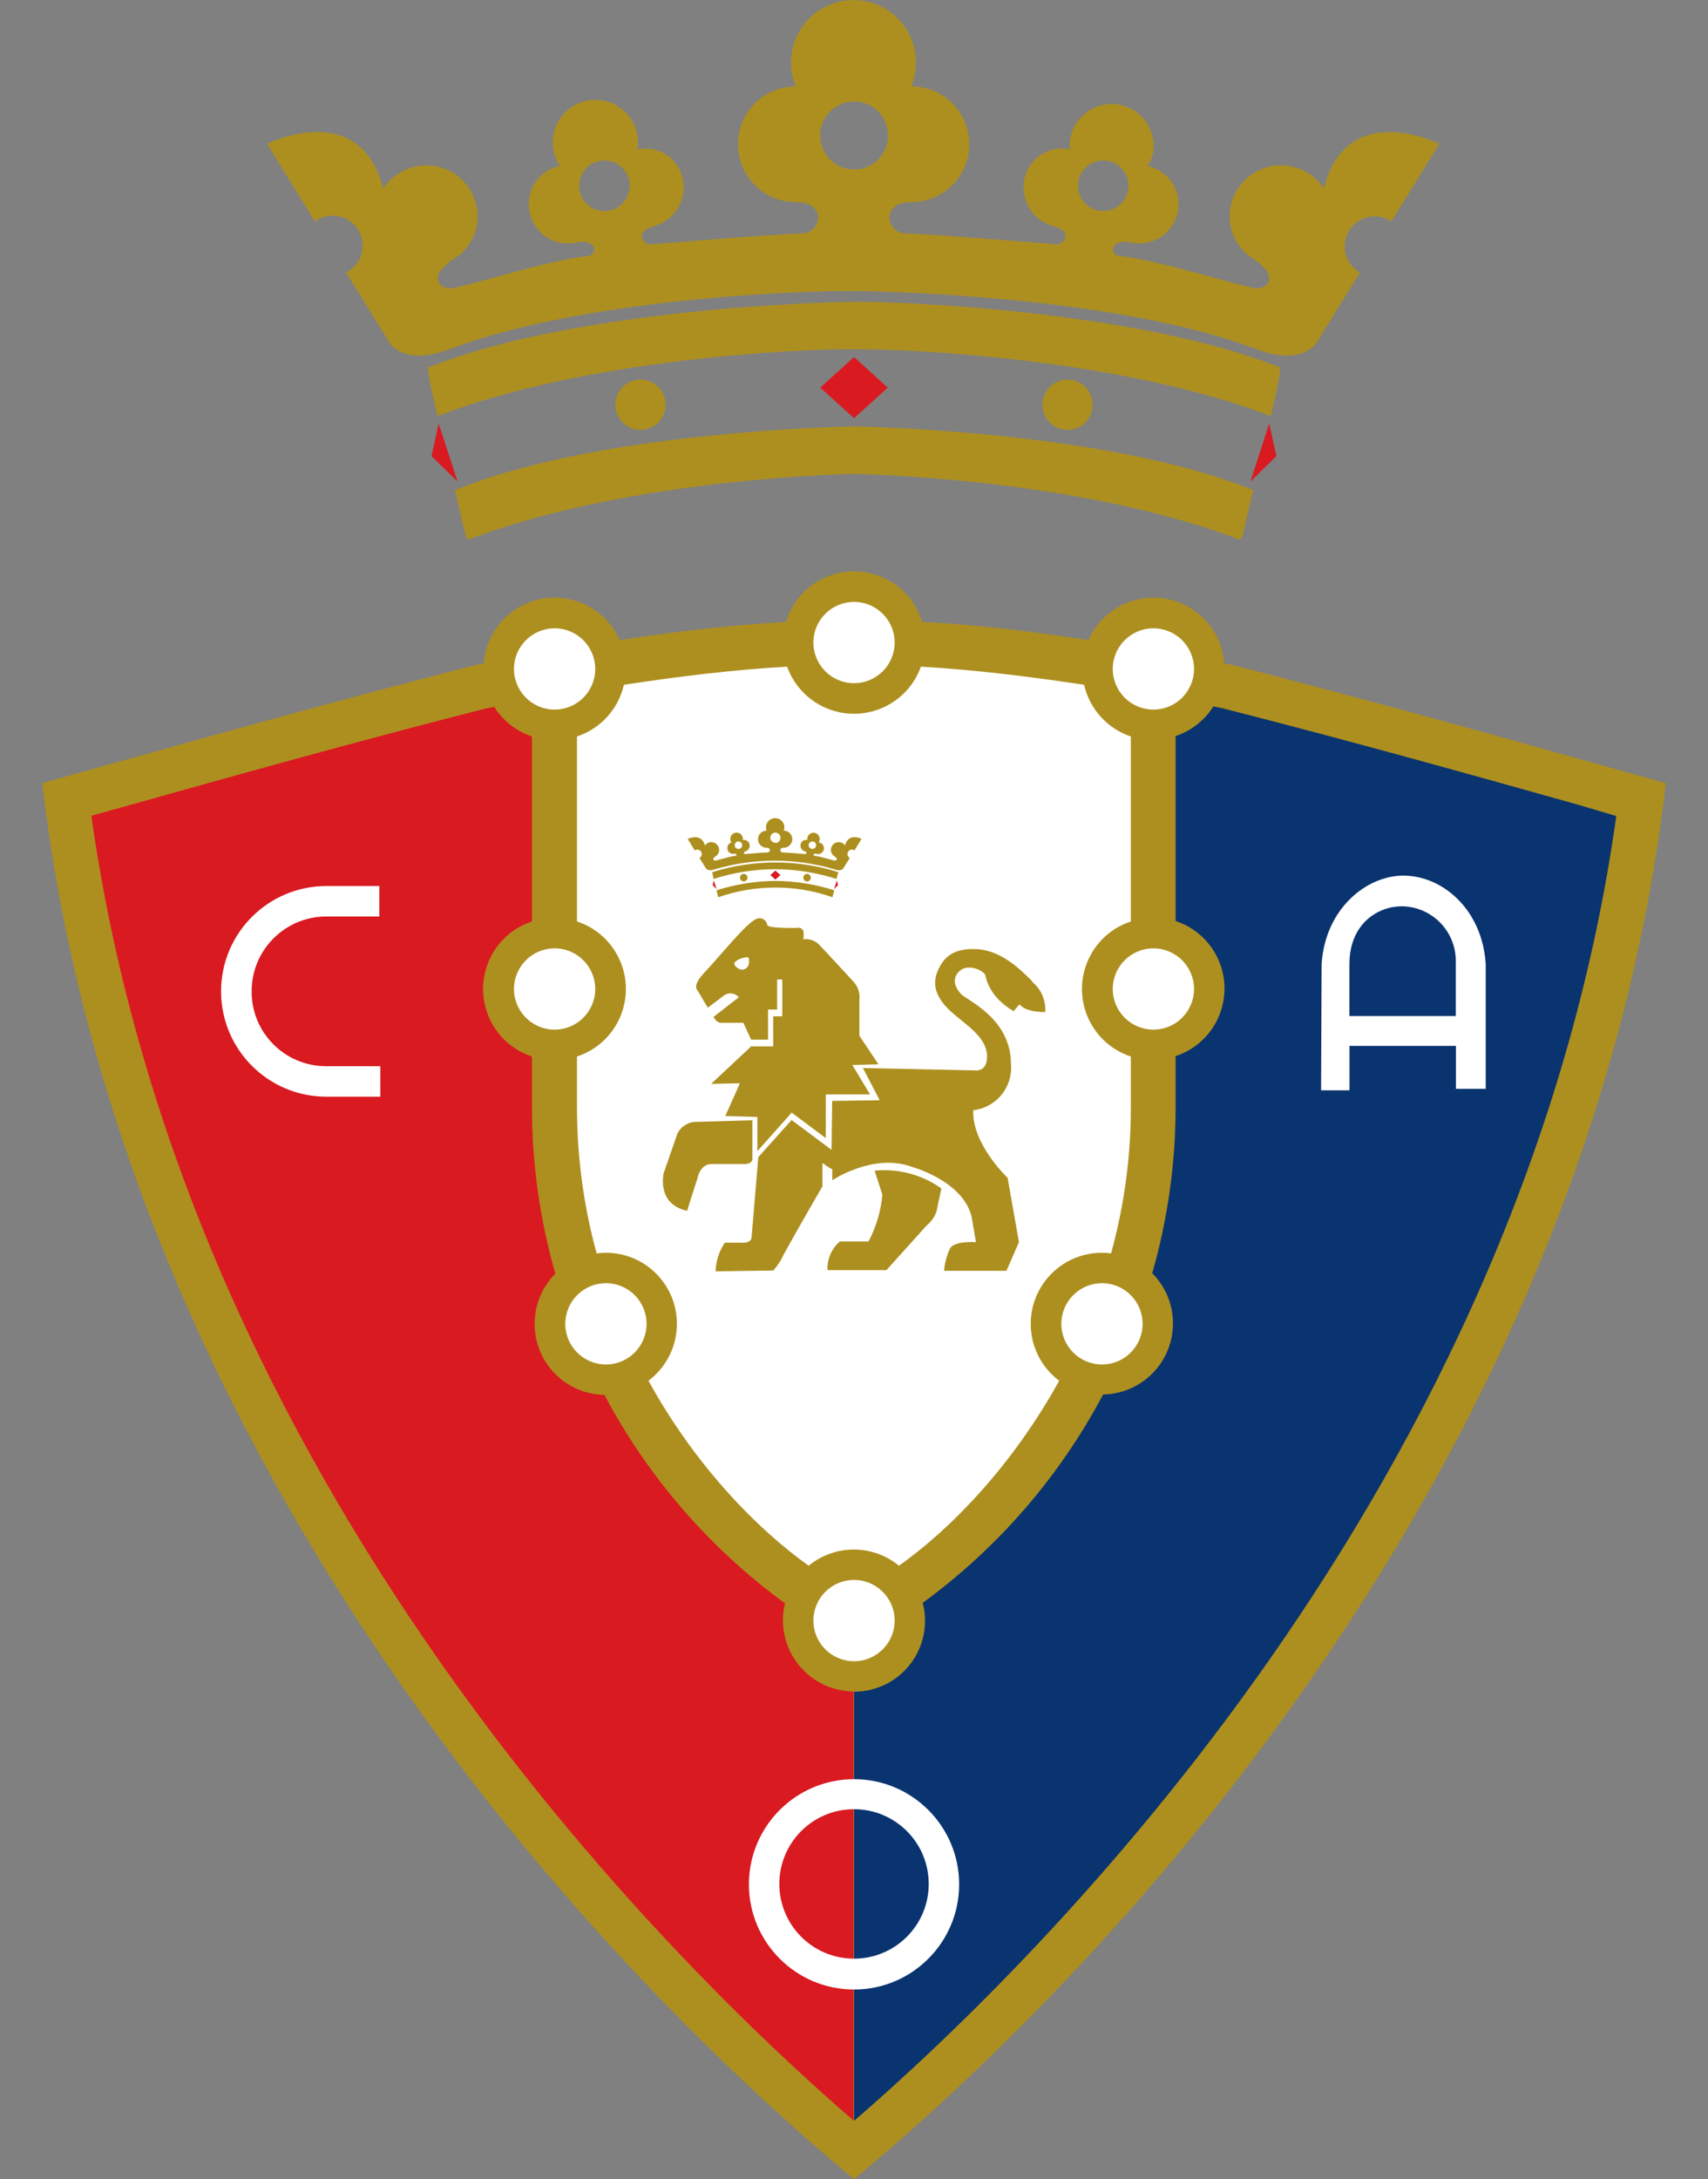
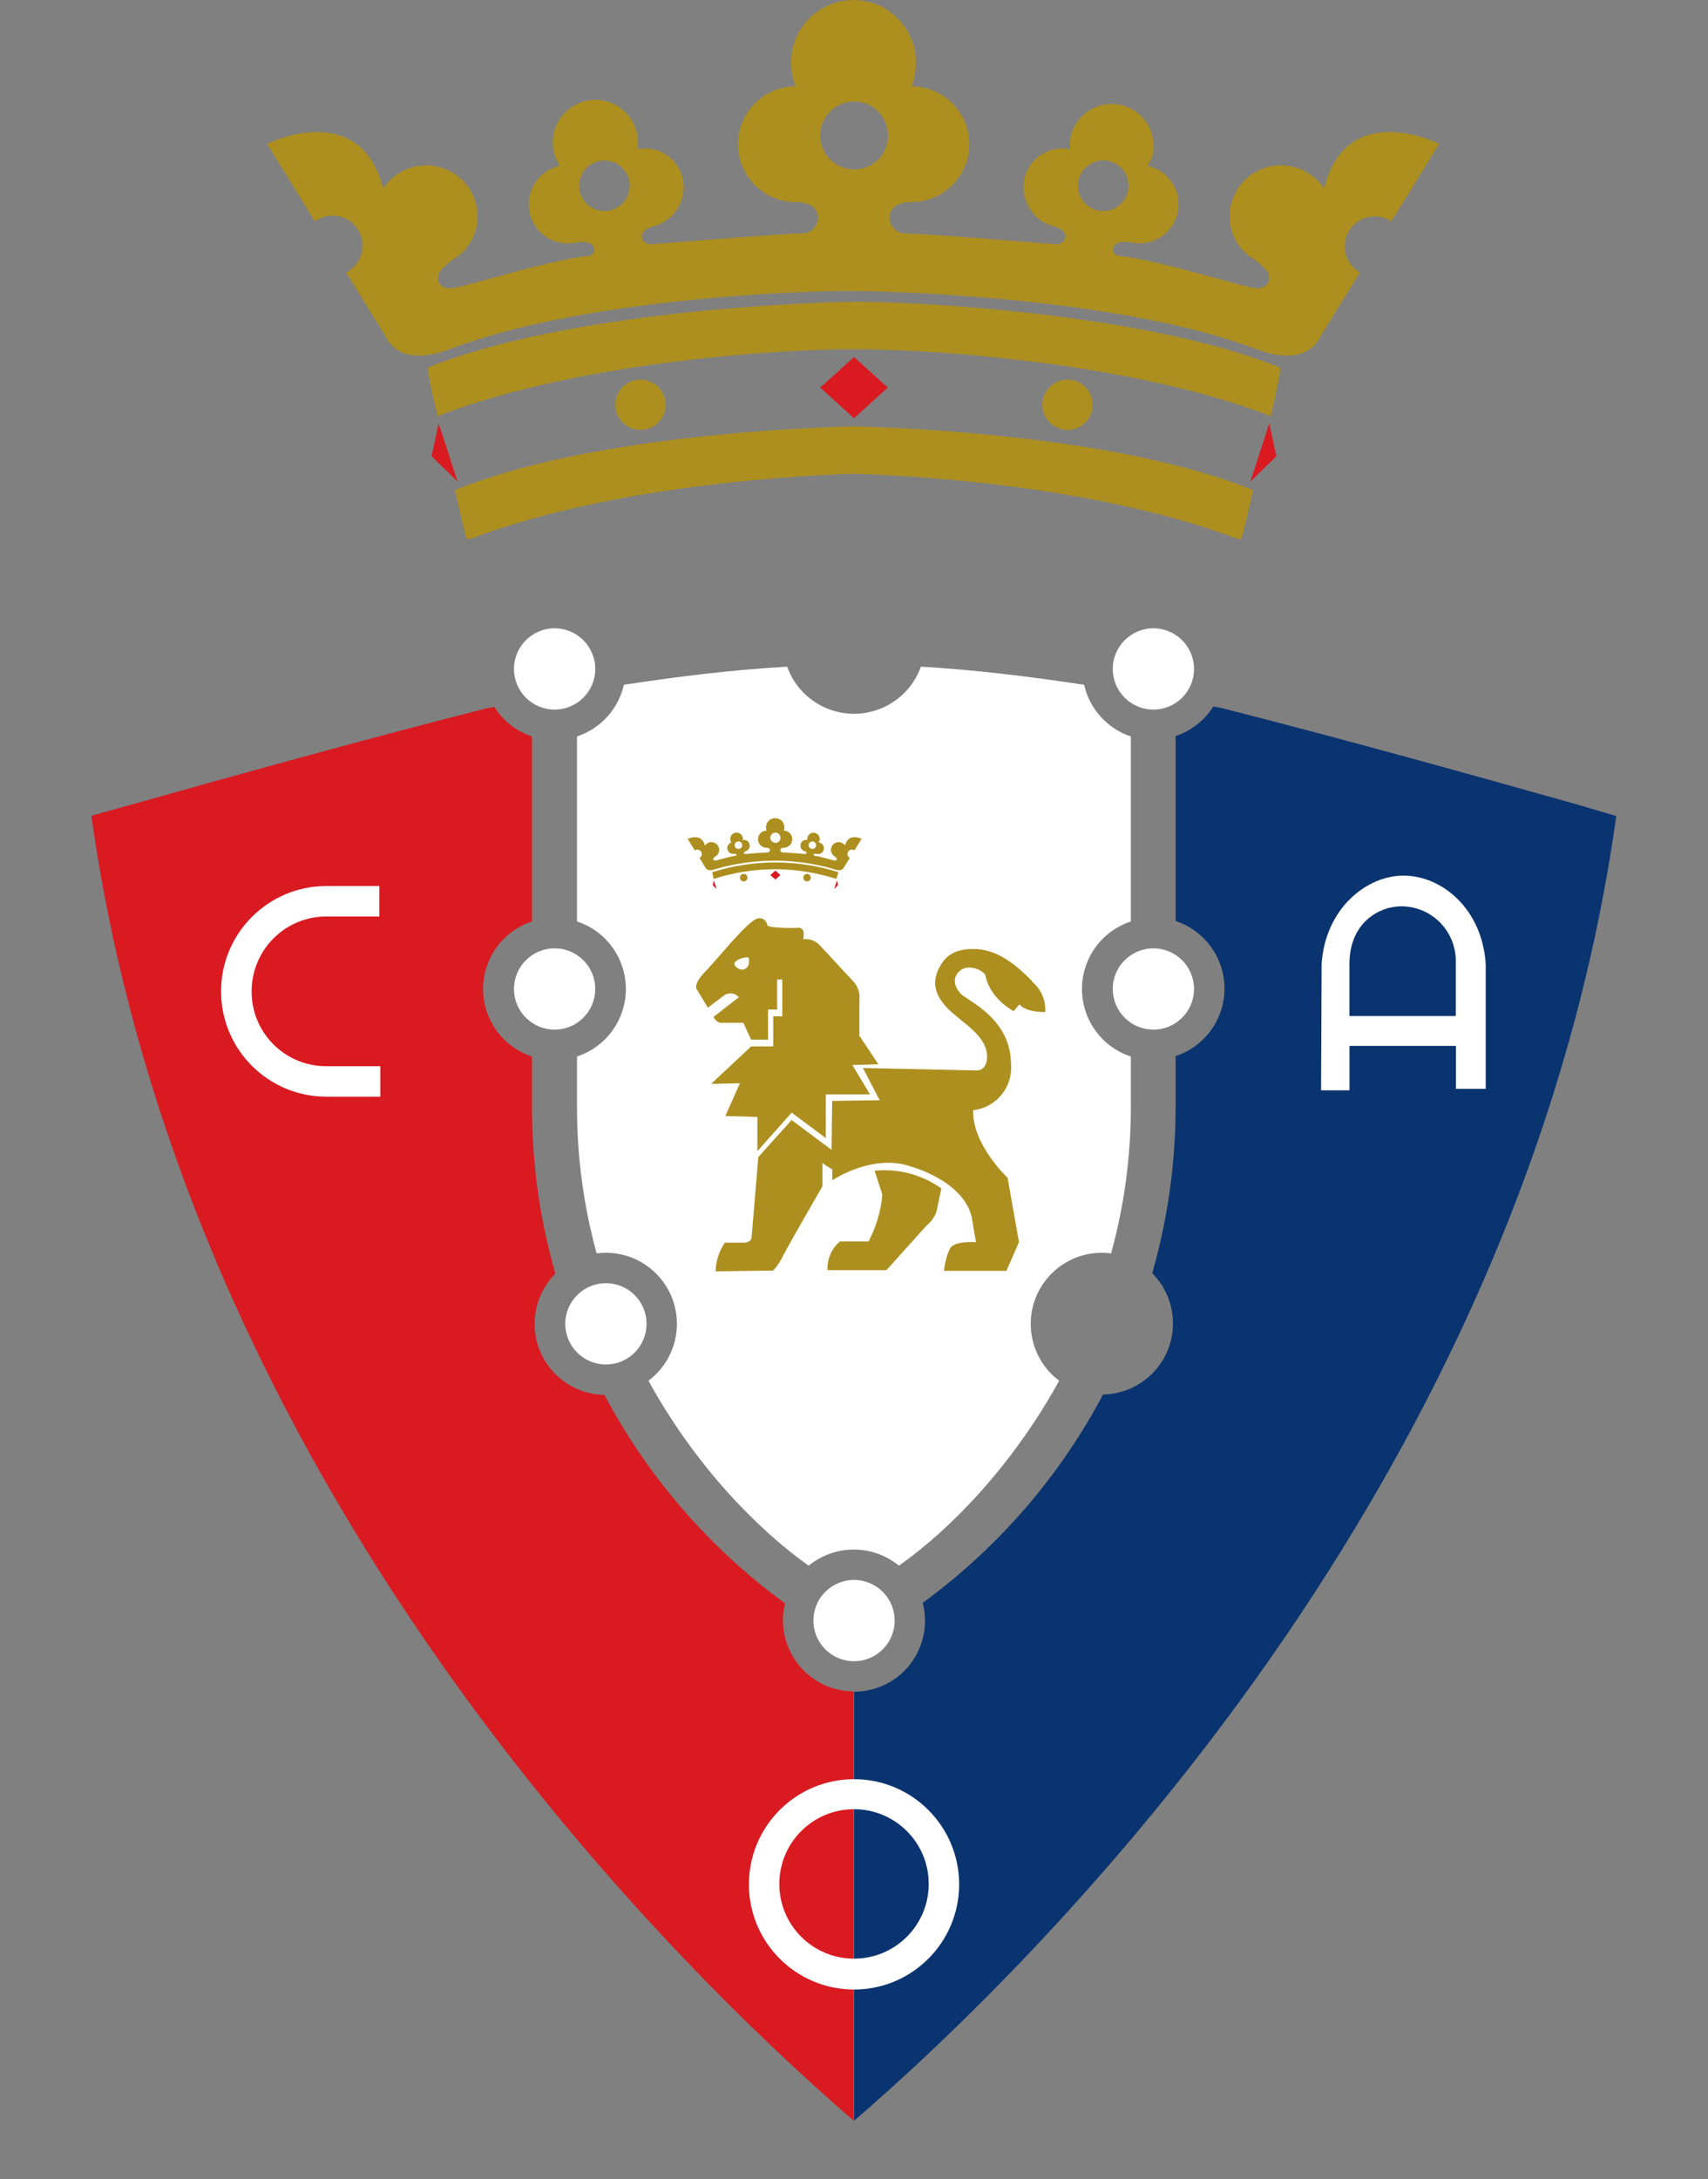
<svg xmlns="http://www.w3.org/2000/svg" id="Capa_1" version="1.1" viewBox="0 0 322.87 411.77">
  <rect x="0" y="0" width="322.87" height="411.77" fill="#808080" stroke="none" />
  <defs>
    <style>
      .st0 {
        fill: #0a346f;
      }

      .st1 {
        fill: #d91a21;
      }

      .st2 {
        fill: #ad8f1f;
      }

      .st3 {
        fill: #fff;
      }
    </style>
  </defs>
-   <path class="st2" d="M232.65,125.59l-1.22-.22c-.55-7.4-6.99-12.95-14.39-12.4-4.95.37-9.29,3.43-11.29,7.97-11.06-1.68-21.52-2.95-31.44-3.42-2.15-7.11-9.65-11.13-16.76-8.98-4.31,1.3-7.68,4.67-8.98,8.98-9.91.55-20.37,1.74-31.44,3.42-2.99-6.79-10.92-9.86-17.71-6.87-4.54,2-7.6,6.34-7.97,11.29l-1.22.22c-32.55,8.31-62.64,16.97-82.24,22.39,14.2,121.87,96.57,216.53,153.46,263.79,56.89-47.25,139.26-141.9,153.46-263.77-19.62-5.44-49.69-14.09-82.24-22.41Z" />
  <path class="st0" d="M297.8,151.91c-18.71-5.25-41.98-11.79-66.97-18.15l-1.47-.27c-1.66,2.63-4.18,4.61-7.13,5.59v34.95c7.05,2.31,10.88,9.9,8.57,16.95-1.33,4.06-4.51,7.24-8.57,8.57v9.6c0,10.63-1.49,21.21-4.42,31.43,5.24,5.25,5.22,13.76-.03,18.99-2.46,2.45-5.78,3.86-9.26,3.92-8.24,15.54-19.9,29-34.1,39.37,1.87,7.16-2.41,14.48-9.57,16.35-1.11.29-2.25.44-3.4.44v81.08c35.6-30.74,126.44-120.41,144.08-246.54l-7.72-2.28Z" />
  <path class="st1" d="M147.99,306.23c0-1.1.14-2.2.41-3.27-14.22-10.37-25.9-23.84-34.14-39.39-7.42-.12-13.33-6.24-13.2-13.65.06-3.48,1.46-6.79,3.92-9.26-2.93-10.22-4.42-20.8-4.42-31.43v-9.6c-7.05-2.31-10.88-9.9-8.57-16.95,1.33-4.06,4.51-7.24,8.57-8.57v-34.95c-2.95-.98-5.47-2.96-7.13-5.59l-1.47.27c-25.06,6.38-48.26,12.9-66.97,18.15l-7.72,2.15c17.69,126.11,108.48,215.79,144.08,246.54v-81.08c-7.36-.06-13.3-6.01-13.34-13.37Z" />
  <path class="st3" d="M109.07,139.16v34.95c7.05,2.31,10.88,9.9,8.57,16.95-1.33,4.06-4.51,7.24-8.57,8.57v9.6c0,9.32,1.25,18.61,3.71,27.6.58-.08,1.16-.12,1.74-.12,7.42,0,13.43,6,13.44,13.42,0,4.23-1.99,8.22-5.38,10.76,8.84,16.08,20.64,28.11,30.29,34.95,4.96-4.07,12.1-4.07,17.06,0,9.71-6.84,21.42-18.87,30.29-34.95-5.94-4.45-7.14-12.87-2.69-18.8,2.54-3.39,6.52-5.38,10.76-5.38.58,0,1.16.04,1.74.12,2.48-8.99,3.74-18.27,3.74-27.6v-9.6c-7.05-2.31-10.88-9.9-8.57-16.95,1.33-4.06,4.51-7.24,8.57-8.57v-34.95c-4.45-1.49-7.8-5.2-8.84-9.77-10.48-1.59-20.89-2.85-30.85-3.42-2.5,6.98-10.19,10.61-17.18,8.11-3.78-1.36-6.75-4.33-8.11-8.11-9.94.56-20.34,1.81-30.85,3.42-1.05,4.58-4.41,8.29-8.87,9.77Z" />
-   <path class="st2" d="M131.73,211.97c-1.54-.03-2.97.82-3.67,2.2l-2.59,7.46s-1.47,5.9,4.42,7.15c0,0,1.03-3.35,1.96-6.16,0,0,.44-2.68,2.68-2.68h5.9s1.4.21,1.8-.77v-7.5l-10.5.31Z" />
  <path class="st2" d="M195.08,185.35c-2.95-2.95-6.53-6.1-11.16-6.03-3.69,0-5.31,1.47-6.37,3.52s-1.47,4.63,1.67,7.78c2.71,2.71,7.37,5.03,7.37,9.05,0,2.77-2.05,2.59-2.05,2.59l-21.42-.46,3.17,6.09-8.98.13-.12,9.24-7.55-5.63-6.29,7-1.27,15.1s.1,1.08-1.65,1.08h-3.41c-1.09,1.6-1.69,3.48-1.75,5.41l10.88-.15c.81-.87,1.47-1.86,1.95-2.95,1.96-3.63,7.37-12.97,7.37-12.97v-4.42c.58.46,1.2.87,1.86,1.22v2.06s7.71-5.17,14.9-2.58c0,0,9.82,2.62,11.45,9.52l.81,4.76s-4.23-.35-4.97,1.31c-.58,1.3-.94,2.68-1.06,4.1h11.79l2.37-5.41-2.15-12.16s-6.78-6.4-6.49-12.78c4.33-.49,7.49-4.33,7.13-8.67,0-8.08-7.05-11.47-9.29-13.13-1.74-1.74-1.62-3.36-.5-4.42,1.72-1.72,5.01,0,5.01.94,0,0,.5,3.82,5.28,6.57l1.11-1.3s.84,1.47,4.86,1.47c.15-2.18-.75-4.29-2.43-5.69l-.09-.22Z" />
  <path class="st2" d="M165.33,221.2l1.47,4.54c-.28,3.09-1.17,6.1-2.62,8.84h-5.42c-1.57,1.35-2.43,3.34-2.33,5.41h11.14l7.58-8.42c.84-.68,1.49-1.58,1.87-2.59.35-1.81.94-4.42.94-4.42-3.67-2.61-8.15-3.8-12.63-3.36Z" />
  <path class="st2" d="M166.06,201.11l-3.61-5.41v-6.78c.15-1.25-.25-2.51-1.11-3.43,0,0-5.44-5.9-6.55-7.05-.78-.75-1.87-1.11-2.95-.96.08-.35.1-.72.07-1.08.08-.53-.29-1.03-.82-1.1-.13-.02-.27-.01-.4.03,0,0-5.65.13-5.65-.55-.11-.81-.85-1.38-1.65-1.27-.2.03-.39.09-.56.19-1.96.94-7.16,7.44-9.63,10.02s-1.36,3.39-1.36,3.39l1.96,3.3,3.17-2.4c.88-.53,2.01-.36,2.7.41l-4.79,3.73c.62,1.22,1.47,1.11,1.47,1.11h4.17l1.47,3.18h3.2v-5.69h1.72v-5.68h.97v6.96h-1.72v5.69h-4.17l-7.56,7.08,5.44-.12-2.76,6.19,6.06.18v6.46l6.49-7.28,6.44,4.82v-8.26h8.36l-3.33-5.56,4.91-.13Z" />
  <path class="st3" d="M140.24,181.06c-.47.13-.91.36-1.27.69-.56.56.59,1.47,1.31,1.47.76-.03,1.35-.67,1.31-1.42,0-.02,0-.03,0-.05-.01-.8.12-1.12-1.36-.69Z" />
  <polygon class="st1" points="147.52 165.34 146.58 164.49 145.62 165.34 146.58 166.2 147.52 165.34" />
  <circle class="st2" cx="152.56" cy="165.83" r=".71" />
  <circle class="st2" cx="140.59" cy="165.83" r=".71" />
  <polygon class="st1" points="157.68 167.98 158.21 166.35 158.41 167.26 157.68 167.98" />
  <polygon class="st1" points="135.46 167.98 134.93 166.35 134.72 167.26 135.46 167.98" />
-   <path class="st2" d="M146.58,166.45c-3.78.03-7.53.63-11.13,1.77h0c.29,1.3.31,1.3.34,1.31h0c6.98-2.44,14.59-2.44,21.57,0h0l.34-1.31h0c-3.6-1.14-7.34-1.74-11.12-1.77Z" />
  <path class="st2" d="M158.49,164.8c-7.76-2.45-16.09-2.45-23.85,0l.25,1.28h0c3.75-1.21,7.67-1.83,11.62-1.84h0c3.94.01,7.85.64,11.6,1.84h0q.38-1.27.38-1.28Z" />
  <path class="st2" d="M159.75,159.77c-.27-.4-.72-.64-1.21-.65-.81,0-1.47.66-1.47,1.47,0,.45.21.87.57,1.14.19.11.35.25.49.41.12.25,0,.43-.25.47s-2.68-.78-3.91-.91c-.28,0-.25-.5.34-.37.58.19,1.2-.14,1.39-.72.19-.58-.14-1.2-.72-1.39-.07-.02-.14-.04-.22-.05.06-.1.11-.2.15-.31.19-.62-.17-1.28-.79-1.47-.62-.19-1.28.17-1.47.79-.02.06-.03.13-.04.19-.02.11-.02.23,0,.34-.58-.12-1.15.25-1.28.83,0,0,0,.02,0,.03-.1.59.26,1.15.84,1.3.5.15.31.52,0,.5s-3.36-.28-4.26-.31c-.47,0-.66-.88.24-.88s1.62-.73,1.62-1.62-.73-1.62-1.62-1.62c.06-.16.1-.33.12-.5.07-.96-.66-1.79-1.62-1.85-.96-.07-1.79.66-1.85,1.62-.02.25.02.5.11.74-.9,0-1.62.73-1.62,1.62s.73,1.62,1.62,1.62h0c.9,0,.69.84.22.88-.9,0-4.07.29-4.26.31s-.47-.35,0-.5c.58-.15.94-.71.84-1.3-.11-.58-.67-.97-1.26-.86,0,0-.02,0-.03,0,.12-.65-.32-1.27-.97-1.38-.65-.12-1.27.32-1.38.97-.05.3.01.62.18.87-.58.19-.9.81-.72,1.39.16.5.65.82,1.17.76.59-.12.62.35.34.37-1.22.13-3.66.96-3.91.91s-.37-.21-.25-.47c.14-.17.3-.3.49-.41.36-.26.58-.69.57-1.14,0-.81-.66-1.47-1.47-1.47-.49,0-.94.25-1.21.65-.65-2.55-3.26-1.25-3.26-1.25l1.34,2.17c.38-.27.9-.18,1.17.2.24.34.19.81-.11,1.09l-.18.13,1.14,1.83s.32.85,1.77.31c7.38-2.17,15.22-2.17,22.6,0,1.47.55,1.77-.31,1.77-.31l1.14-1.83-.18-.13c-.34-.32-.35-.85-.03-1.19.29-.3.75-.35,1.09-.11l1.34-2.17s-2.48-1.3-3.13,1.25ZM139.59,160.41c-.39,0-.71-.32-.71-.71s.32-.71.71-.71.71.32.71.71c0,.39-.32.71-.71.71h0ZM146.58,159.24c-.53,0-.96-.43-.96-.96,0-.53.43-.96.96-.96.53,0,.96.43.96.96h0c.02.53-.38.98-.91,1-.02,0-.03,0-.05,0v-.04ZM152.86,159.7c0-.39.32-.71.71-.71s.71.32.71.71-.32.71-.71.71-.71-.32-.71-.71h0Z" />
  <polygon class="st1" points="167.82 73.24 161.44 67.46 155.05 73.24 161.44 79.02 167.82 73.24" />
  <circle class="st2" cx="201.8" cy="76.48" r="4.75" />
  <circle class="st2" cx="121.07" cy="76.48" r="4.75" />
  <polygon class="st1" points="239.93 80.02 236.37 91 241.28 86.2 239.93 80.02" />
  <polygon class="st1" points="86.5 91 82.92 80.02 81.58 86.2 86.5 91" />
  <path class="st2" d="M161.44,80.56c-11.42.29-50.55,2.02-75.09,11.91l-.35.13.09.37c2,8.74,2.03,8.76,2.28,8.84l.18.09h.18c28.08-10.72,65.48-12.18,72.71-12.37,7.24.19,44.61,1.65,72.71,12.37h.18l.18-.09c.27-.12.28-.13,2.3-8.84l.09-.37-.35-.13c-24.54-9.85-63.65-11.62-75.08-11.91Z" />
  <path class="st2" d="M241.92,69.43c-26.14-10.53-70.76-12.49-80.47-12.4-9.71.09-54.35,1.87-80.47,12.4q-.4.18,1.62,8.7l.12.49.47-.18c27.43-10.47,66.69-12.55,78.28-12.44h0c11.59-.1,50.83,1.99,78.26,12.44l.47.18.12-.49q1.99-8.52,1.61-8.7Z" />
  <path class="st2" d="M250.3,35.59c-1.84-2.71-4.9-4.34-8.18-4.35-5.34,0-9.67,4.33-9.67,9.67,0,3.02,1.45,5.85,3.89,7.62,1.25.74,2.36,1.69,3.27,2.82.83,1.7,0,2.85-1.67,3.13s-18.1-5.25-26.39-6.13c-1.89-.18-1.71-3.36,2.28-2.52,4,.85,7.94-1.7,8.79-5.7.85-4-1.7-7.94-5.71-8.79h0c.43-.65.76-1.36.99-2.11.91-4.29-1.82-8.5-6.11-9.41s-8.5,1.82-9.41,6.11c-.15.75-.2,1.52-.13,2.28-3.93-.82-7.78,1.7-8.6,5.63,0,.04-.02.08-.02.12-.76,4,1.75,7.89,5.71,8.84,3.38,1,2.08,3.46.22,3.35-1.36-.09-22.7-1.89-28.73-2.06-3.15-.27-4.5-5.9,1.47-5.9s10.93-4.89,10.93-10.93-4.89-10.93-10.93-10.93c.42-1.08.69-2.21.78-3.36.64-6.48-4.09-12.26-10.58-12.9-6.48-.64-12.26,4.09-12.9,10.58-.19,1.93.1,3.89.84,5.68-6.04,0-10.93,4.89-10.93,10.93s4.89,10.93,10.93,10.93h0c6.03,0,4.69,5.68,1.47,5.9-6.03.18-27.39,1.98-28.73,2.06-1.86.13-3.15-2.34.22-3.35,3.95-.96,6.46-4.85,5.71-8.84-.75-3.94-4.56-6.53-8.5-5.77-.04,0-.08.02-.12.02.72-4.39-2.26-8.52-6.65-9.24-4.39-.72-8.52,2.26-9.24,6.65-.33,1.99.11,4.03,1.22,5.72-4,.85-6.56,4.78-5.71,8.79s4.78,6.56,8.79,5.71c3.99-.85,4.19,2.34,2.28,2.52-8.28.88-24.66,6.41-26.39,6.13s-2.49-1.47-1.67-3.13c.91-1.13,2.02-2.08,3.27-2.82,2.45-1.77,3.89-4.6,3.89-7.62,0-5.34-4.33-9.67-9.67-9.67-3.28,0-6.34,1.64-8.18,4.35-4.42-17.16-21.95-8.42-21.95-8.42l9.05,14.65c2.53-1.84,6.08-1.29,7.93,1.25,1.84,2.53,1.29,6.08-1.25,7.93-.25.18-.51.34-.78.48l7.65,12.38s2.21,5.79,11.96,2.09c24.65-9.39,65.32-11.06,76.21-10.97s51.6,1.59,76.21,10.97c9.73,3.7,11.96-2.09,11.96-2.09l7.65-12.38c-2.73-1.55-3.68-5.01-2.13-7.74.25-.44.56-.85.92-1.21,1.92-1.91,4.91-2.2,7.16-.71l9.05-14.65s-17.44-8.73-21.8,8.42ZM114.26,39.88c-2.64,0-4.78-2.14-4.78-4.78,0-2.64,2.14-4.78,4.78-4.78,2.64,0,4.78,2.14,4.78,4.78h0c0,2.64-2.14,4.78-4.78,4.78ZM161.44,32.01c-3.54,0-6.41-2.89-6.4-6.43,0-3.54,2.89-6.41,6.43-6.4,3.54,0,6.4,2.88,6.4,6.41.02,3.54-2.84,6.43-6.38,6.44-.01,0-.03,0-.04,0v-.03ZM203.77,35.1c0-2.64,2.14-4.78,4.78-4.78,2.64,0,4.78,2.14,4.78,4.78,0,2.61-2.1,4.74-4.72,4.78-2.64.03-4.8-2.08-4.84-4.72v-.03s0-.03,0-.03Z" />
  <path class="st3" d="M47.57,187.29c0-7.8,6.32-14.12,14.12-14.12h10.02v-5.75h-10.02c-10.99,0-19.9,8.91-19.9,19.9s8.91,19.9,19.9,19.9h10.2v-5.76h-10.32c-7.78-.04-14.05-6.38-14-14.15,0,0,0-.01,0-.02Z" />
  <path class="st3" d="M265.28,165.45c-6.96,0-14.74,6.21-15.45,16.66l-.1,23.91h5.37v-8.4h20.12v8.12h5.63v-23.59c-.66-10.35-8.2-16.7-15.57-16.7ZM275.17,191.98h-20.08v-9.82c0-7.72,5.5-11,10.08-10.91,5.7.16,10.18,4.91,10.02,10.61,0,.07,0,.15,0,.22v9.89Z" />
  <path class="st3" d="M161.44,336.18c-10.97,0-19.87,8.9-19.87,19.87,0,10.97,8.9,19.87,19.87,19.87,10.97,0,19.87-8.9,19.87-19.87h0c0-10.97-8.9-19.87-19.87-19.87ZM161.44,370.09c-7.8,0-14.12-6.32-14.12-14.12s6.32-14.12,14.12-14.12c7.8,0,14.12,6.32,14.12,14.12s-6.32,14.12-14.12,14.12h0Z" />
  <circle class="st3" cx="161.44" cy="306.21" r="7.68" />
  <circle class="st3" cx="218.03" cy="186.87" r="7.68" />
  <circle class="st3" cx="104.84" cy="186.87" r="7.68" />
  <circle class="st3" cx="114.54" cy="250.14" r="7.68" />
  <circle class="st3" cx="218.03" cy="126.4" r="7.68" />
  <circle class="st3" cx="104.84" cy="126.4" r="7.68" />
-   <circle class="st3" cx="161.44" cy="121.41" r="7.68" />
-   <circle class="st3" cx="208.31" cy="250.14" r="7.68" />
</svg>